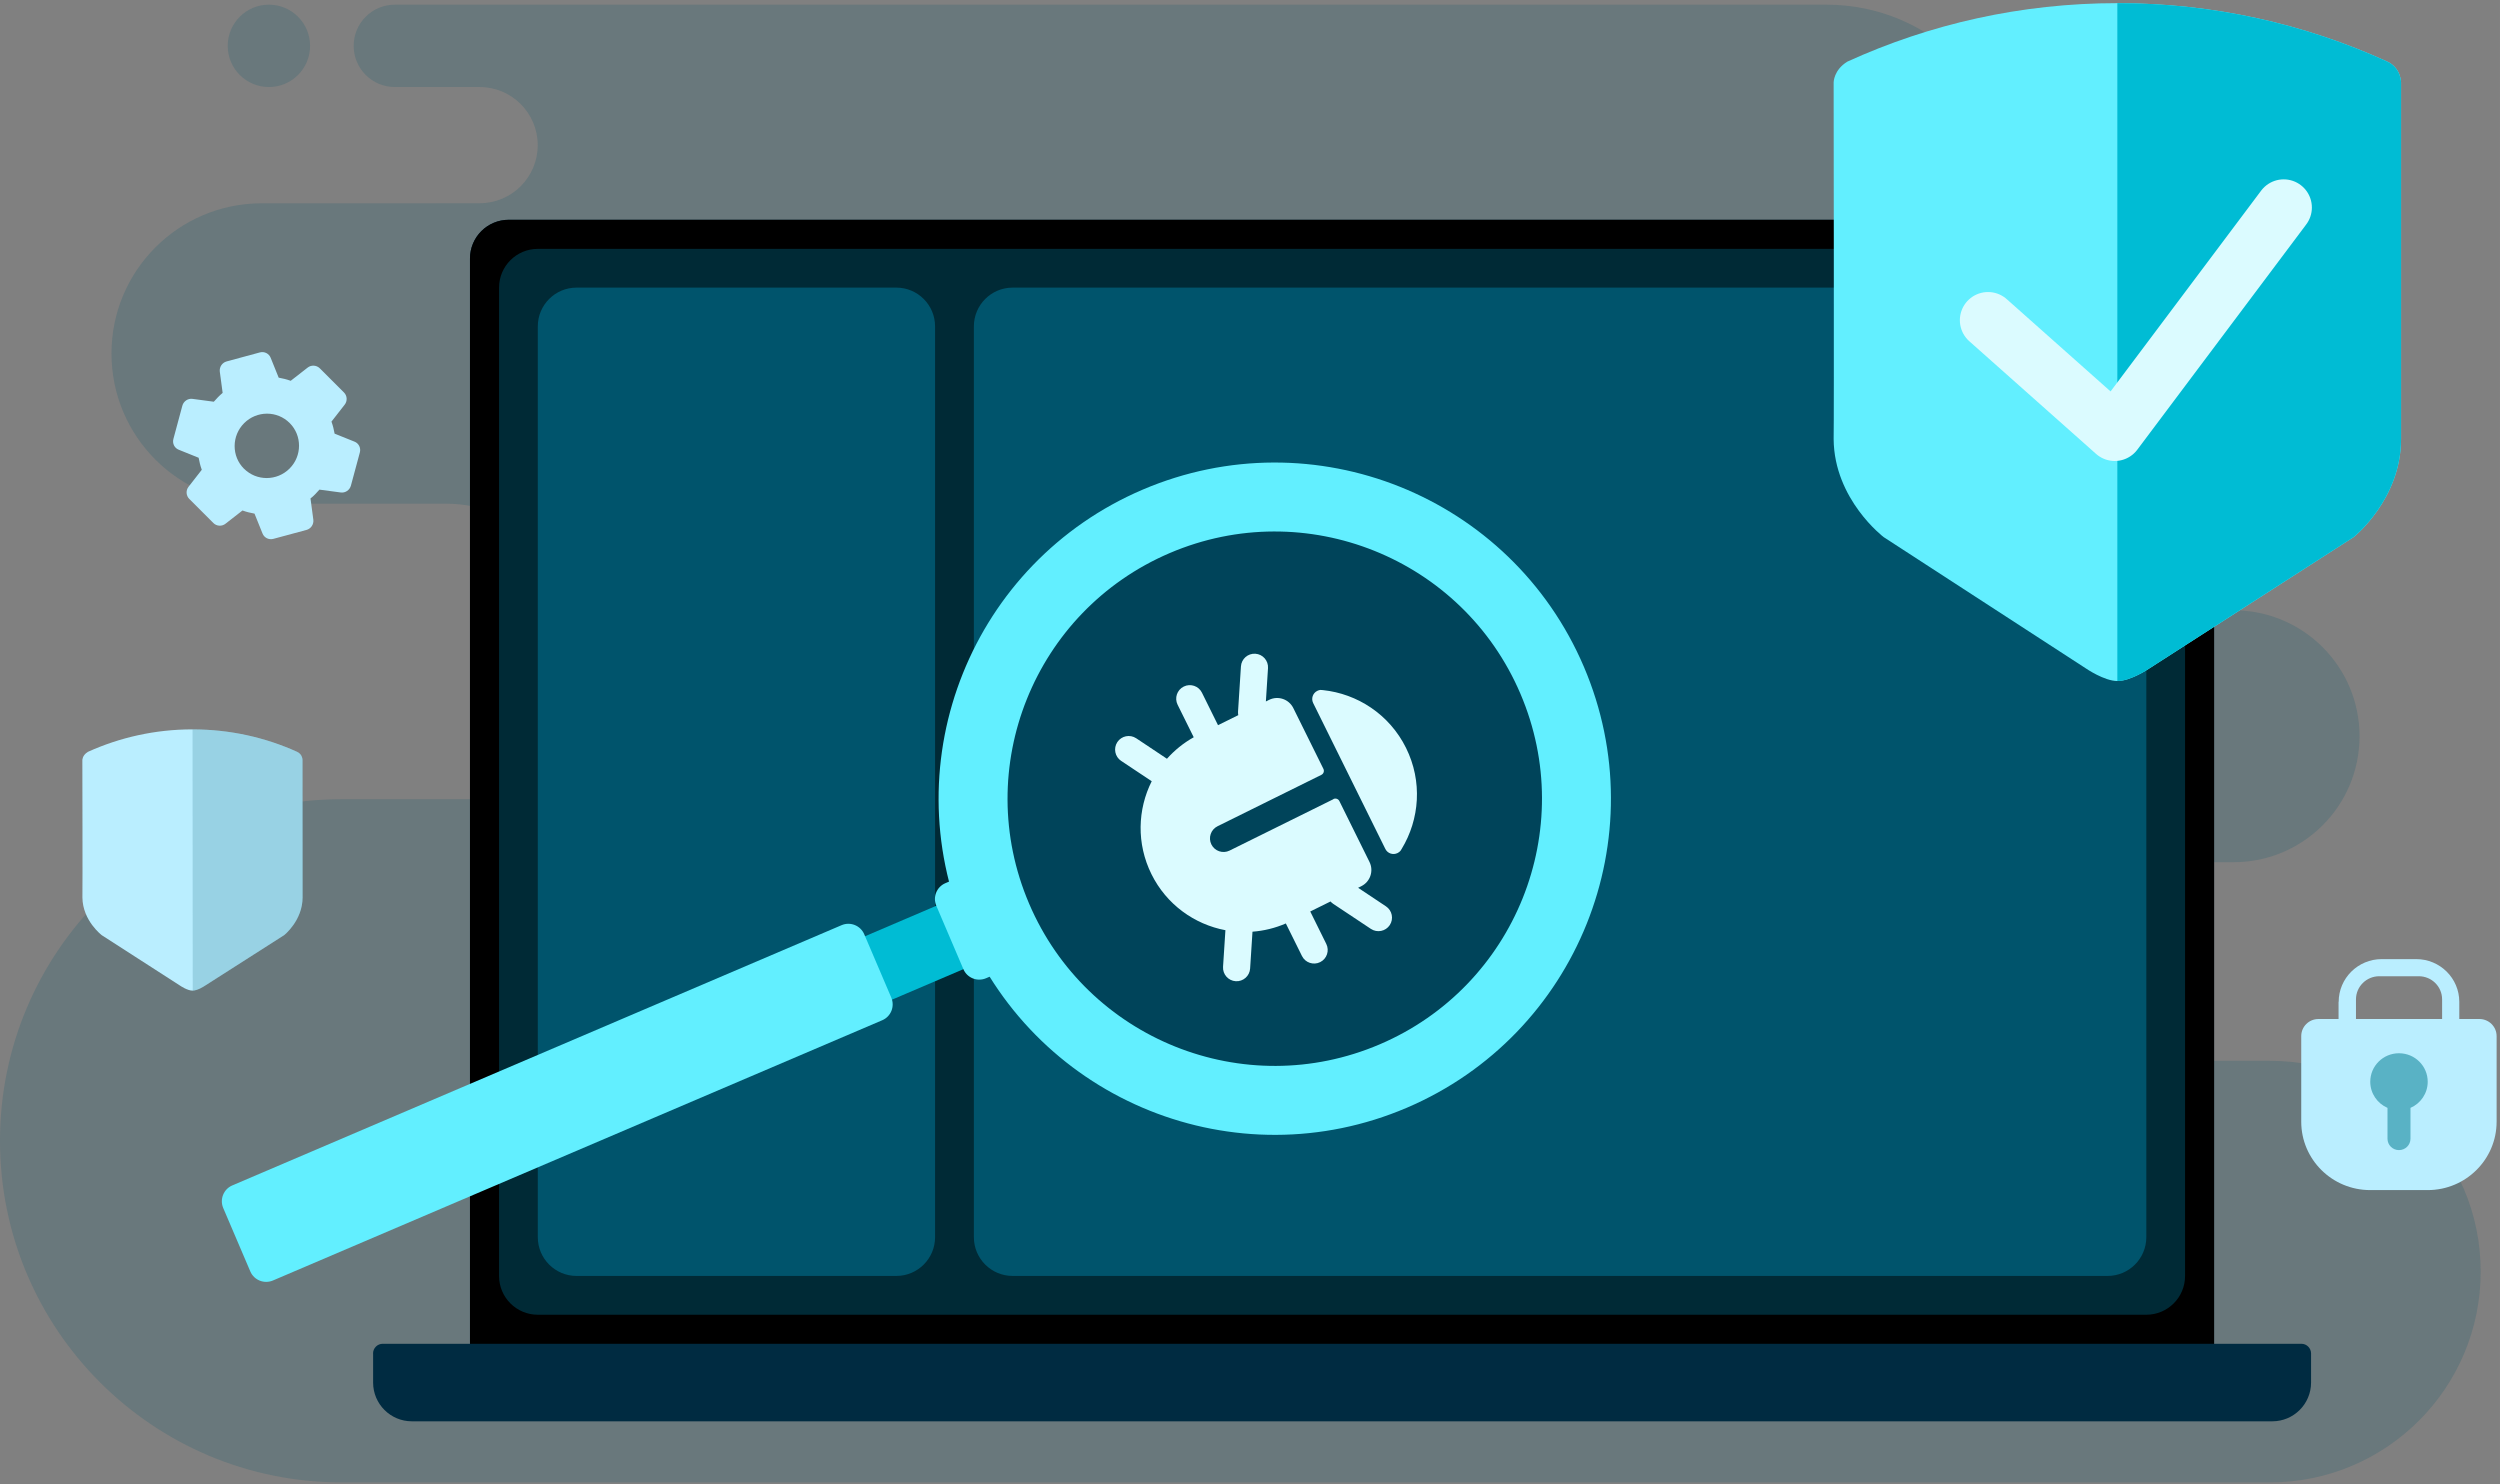
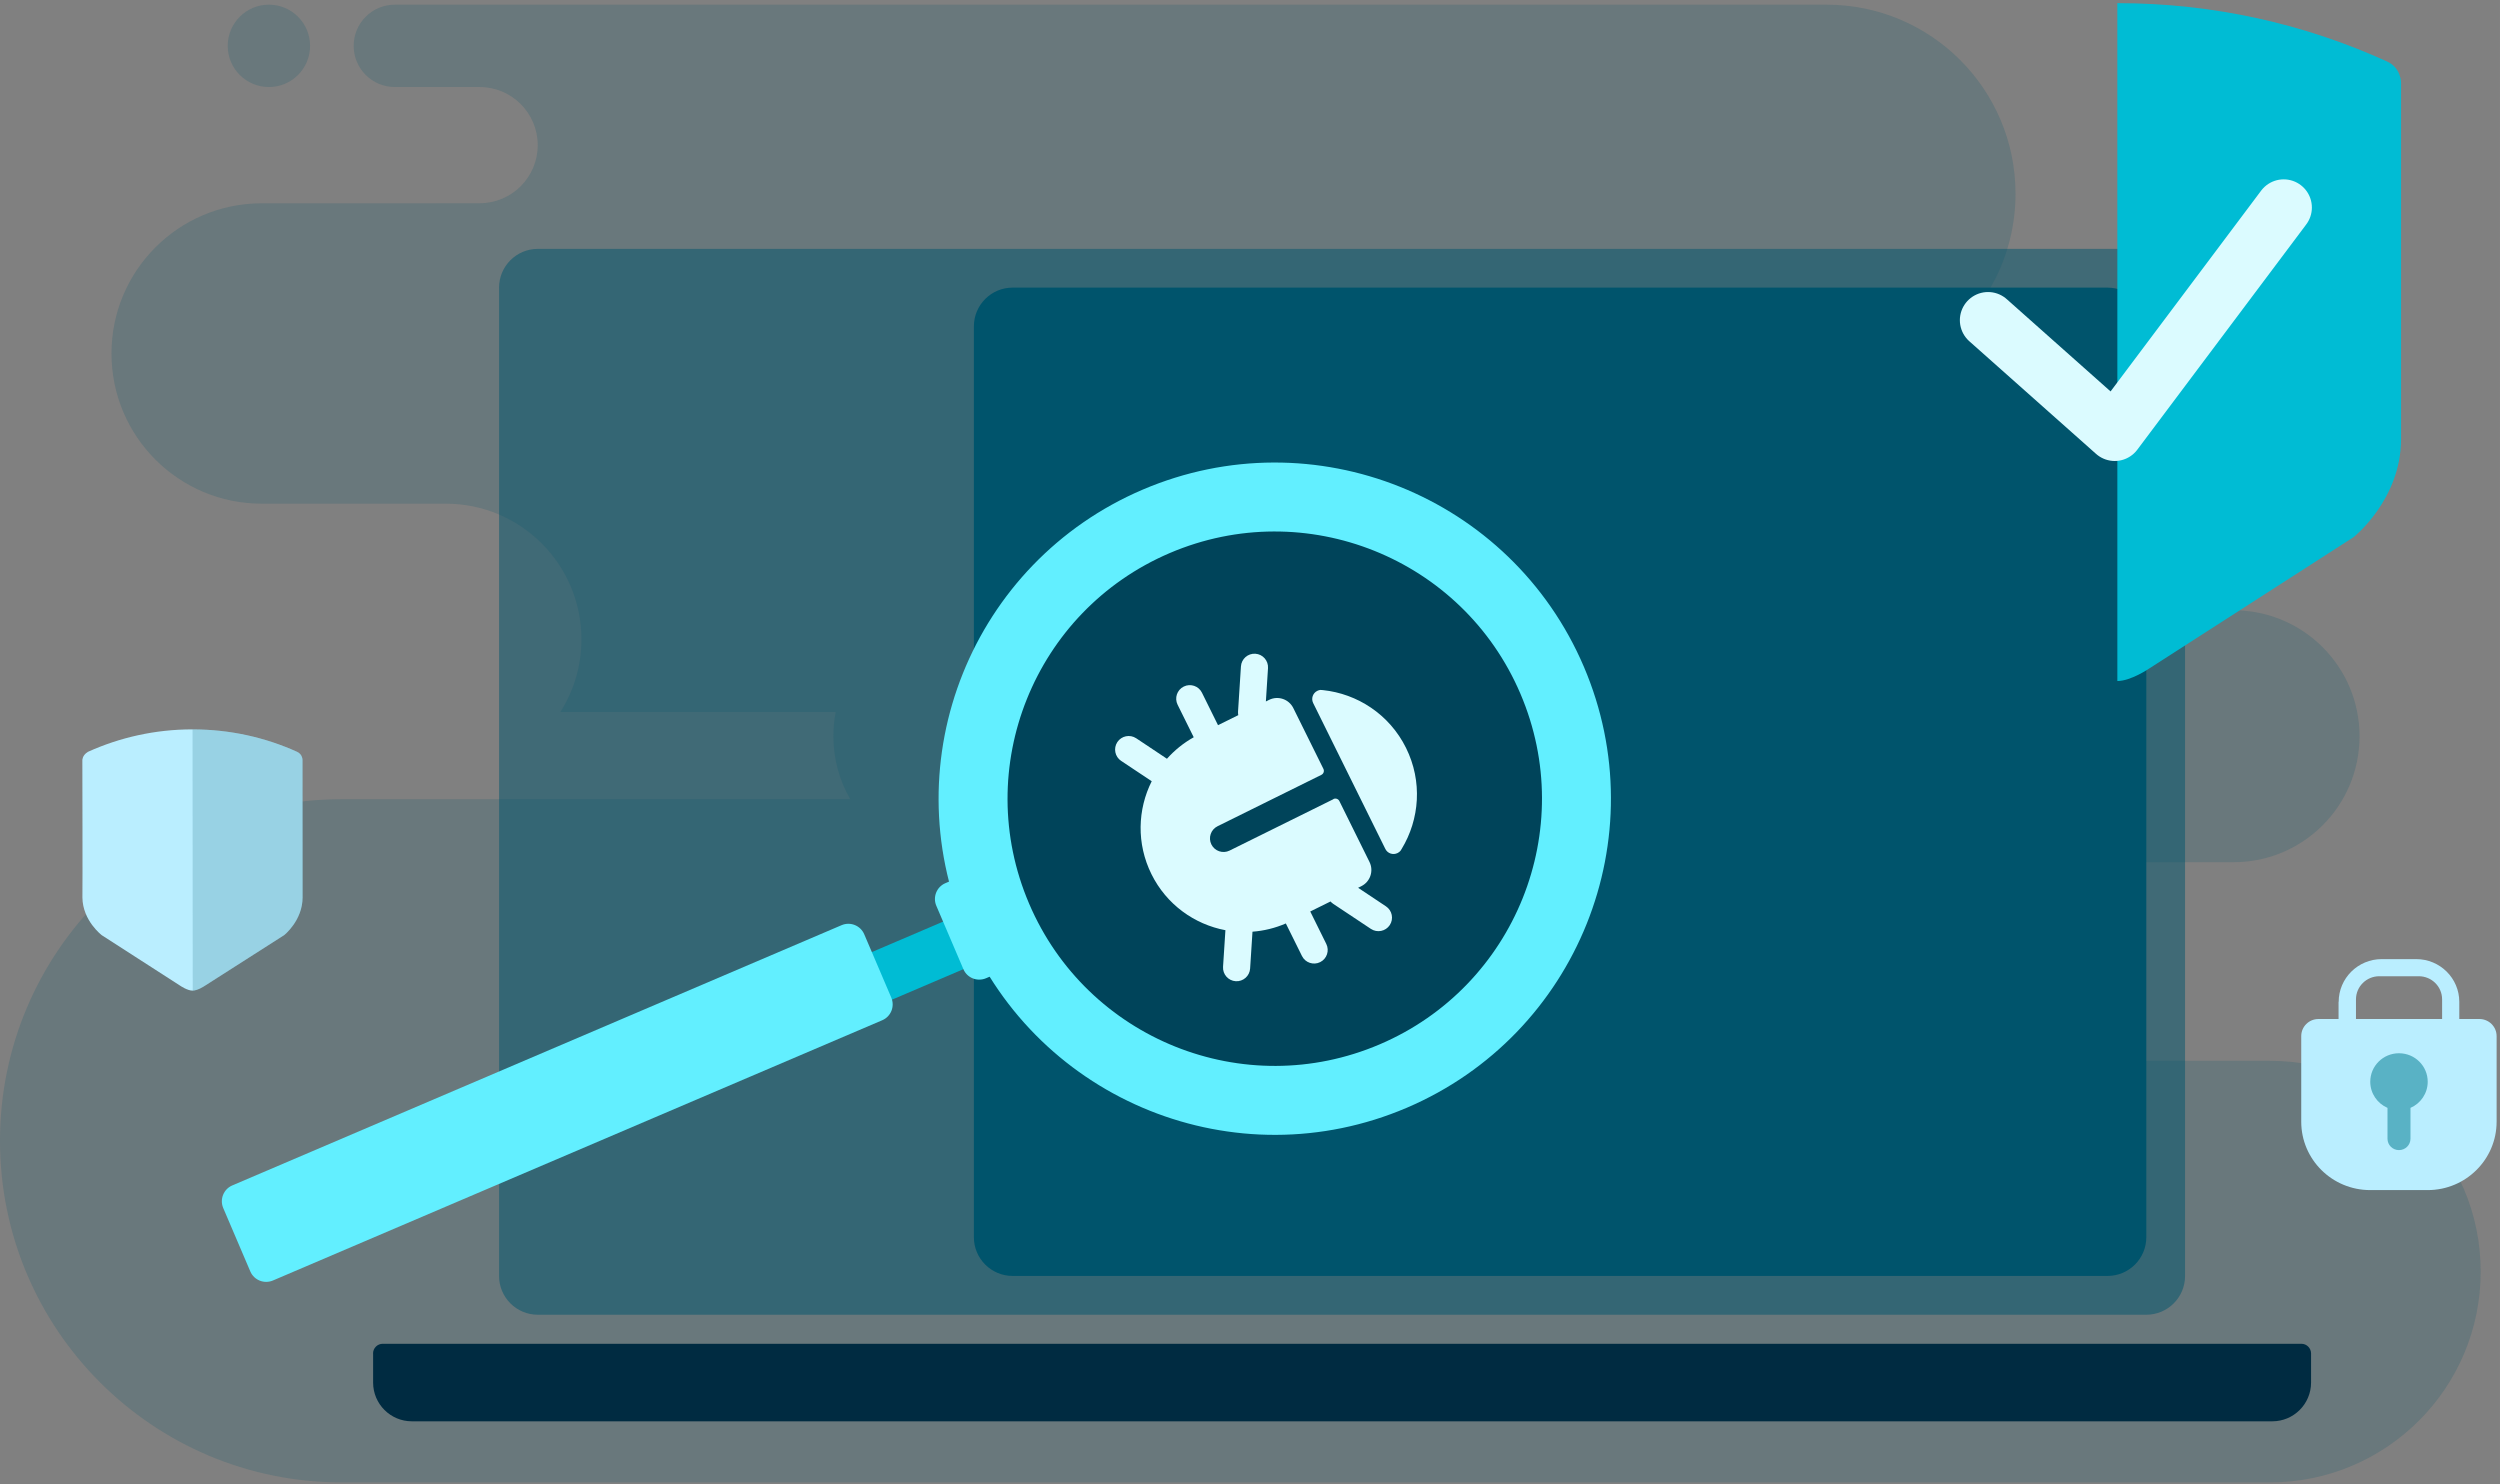
<svg xmlns="http://www.w3.org/2000/svg" id="Laag_1" data-name="Laag 1" width="148.87mm" height="88.39mm" viewBox="0 0 422 250.56">
  <rect x="0" y="0" width="422" height="250.56" fill="#808080" stroke="none" />
  <defs>
    <clipPath id="clippath">
      <rect width="422" height="250.56" style="fill: none; stroke-width: 0px;" />
    </clipPath>
  </defs>
  <g style="clip-path: url(#clippath);">
    <g>
      <path d="m73.65,34.32h-29.48c-14,0-25.35,11.35-25.35,25.35s11.35,25.35,25.35,25.35h31.08c12.65,0,22.9,10.25,22.9,22.9,0,4.51-1.3,8.72-3.56,12.27h46.48c-.26,1.32-.39,2.69-.39,4.09,0,3.87,1.04,7.51,2.85,10.63H57.66c-31.84,0-57.66,25.81-57.66,57.66s25.81,57.66,57.66,57.66h325.5c19.65,0,35.58-15.93,35.58-35.58s-15.93-35.58-35.58-35.58h-56.79c-3.3-13.75-11.52-25.58-22.7-33.53h73.36c11.74,0,21.26-9.52,21.26-21.26s-9.52-21.26-21.26-21.26h-10.14c.21-1.2.32-2.43.32-3.68,0-11.52-9.34-20.85-20.85-20.85h-26.76c5.13-4.64,8.35-11.35,8.35-18.81,0-.6-.02-1.2-.06-1.8,7.5-5.84,12.33-14.95,12.33-25.19,0-17.62-14.28-31.9-31.9-31.9H66.65c-3.84,0-6.95,3.11-6.95,6.95s3.11,6.95,6.95,6.95h14.31c5.42,0,9.81,4.39,9.81,9.81s-4.39,9.81-9.81,9.81h-7.32Z" style="fill: rgba(0, 84, 108, .18); fill-rule: evenodd; stroke-width: 0px;" />
      <path d="m45.39,14.69c3.84,0,6.95-3.11,6.95-6.95s-3.11-6.95-6.95-6.95-6.95,3.11-6.95,6.95,3.11,6.95,6.95,6.95Z" style="fill: rgba(0, 84, 108, .18); stroke-width: 0px;" />
-       <path d="m53.2,83.43c.25-.25.48-.51.72-.78l3.59.48c.77.11,1.51-.39,1.72-1.15l1.51-5.6c.21-.76-.18-1.55-.9-1.83l-3.36-1.35c-.12-.69-.29-1.37-.53-2.03l2.23-2.86c.49-.62.43-1.51-.11-2.05l-4.08-4.08c-.56-.56-1.45-.61-2.06-.13l-2.86,2.23c-.66-.24-1.34-.41-2.03-.53l-1.35-3.35c-.28-.72-1.07-1.12-1.83-.91l-5.61,1.52c-.76.21-1.24.94-1.15,1.72l.48,3.59c-.26.22-.52.45-.77.71-.25.25-.49.51-.72.78l-3.59-.48c-.77-.11-1.51.39-1.72,1.15l-1.51,5.61c-.21.76.18,1.55.91,1.83l3.35,1.35c.12.69.29,1.37.53,2.03l-2.23,2.86c-.49.62-.43,1.5.11,2.05l4.08,4.08c.55.55,1.44.6,2.05.11l2.86-2.23c.66.24,1.34.41,2.03.53l1.35,3.35c.28.72,1.07,1.12,1.83.91l5.6-1.51c.76-.21,1.24-.94,1.15-1.72l-.48-3.59c.29-.22.54-.45.79-.71Zm-12.02-4.31c-2.11-2.11-2.1-5.56.03-7.69,2.13-2.13,5.57-2.14,7.69-.02,2.11,2.11,2.1,5.56-.02,7.68-2.13,2.13-5.57,2.14-7.69.03Z" style="fill: #baeeff; stroke-width: 0px;" />
      <path d="m394.77,169.12c0-3.99,3.26-7.22,7.27-7.22h5.82c4.02,0,7.27,3.23,7.27,7.22v2.89h3.39c1.61,0,2.91,1.29,2.91,2.89v14.44c0,6.38-5.21,11.55-11.64,11.55h-9.7c-6.43,0-11.64-5.17-11.64-11.55v-14.44c0-1.6,1.3-2.89,2.91-2.89h3.39v-2.89Zm2.91,2.89h14.55v-3.31c0-2.16-1.76-3.91-3.94-3.91h-6.66c-2.18,0-3.94,1.75-3.94,3.91v3.31Z" style="fill: #baeeff; fill-rule: evenodd; stroke-width: 0px;" />
      <path d="m406.89,187.01c1.71-.74,2.91-2.44,2.91-4.41,0-2.66-2.17-4.81-4.85-4.81s-4.85,2.15-4.85,4.81c0,1.97,1.2,3.67,2.91,4.41v5.21c0,1.06.87,1.92,1.94,1.92s1.94-.86,1.94-1.92v-5.21Z" style="fill: #59b2c5; fill-rule: evenodd; stroke-width: 0px;" />
      <path d="m14.81,126.94c-.91.54-.91,1.36-.91,1.36,0,0,.05,22.25.01,23.2.04,3.93,3.28,6.37,3.28,6.37l13.26,8.54s1.19.81,2.05.81c.88,0,2.08-.82,2.08-.82l13.39-8.55s3.11-2.45,3.11-6.38c0-.54-.01-23.2-.01-23.2,0,0,0-.95-.91-1.36-5.39-2.44-11.37-3.79-17.68-3.79-6.31,0-12.29,1.37-17.68,3.81Z" style="fill: #baeeff; fill-rule: evenodd; stroke-width: 0px;" />
      <path d="m32.52,167.22c.88,0,2.08-.82,2.08-.82l13.39-8.55s3.11-2.45,3.11-6.38v-23.2s-.01-.95-.92-1.36c-5.39-2.43-11.37-3.79-17.68-3.79l.03,44.09Z" style="fill: rgba(0, 84, 108, .18); fill-rule: evenodd; stroke-width: 0px;" />
-       <path d="m367.2,37.1H85.87c-3.61,0-6.54,2.93-6.54,6.54v183.19c0,3.61,2.93,6.54,6.54,6.54h281.33c3.61,0,6.54-2.93,6.54-6.54V43.64c0-3.61-2.93-6.54-6.54-6.54Z" style="fill: #002b41; stroke-width: 0px;" />
-       <path d="m367.2,37.1H85.87c-3.61,0-6.54,2.93-6.54,6.54v183.19c0,3.61,2.93,6.54,6.54,6.54h281.33c3.61,0,6.54-2.93,6.54-6.54V43.64c0-3.61-2.93-6.54-6.54-6.54Z" style="stroke-width: 0px;" />
      <path d="m62.97,228.47c0-.9.73-1.64,1.64-1.64h323.86c.9,0,1.64.73,1.64,1.64v4.91c0,3.61-2.93,6.54-6.54,6.54H69.52c-3.61,0-6.54-2.93-6.54-6.54v-4.91Z" style="fill: #002b41; stroke-width: 0px;" />
      <path d="m362.3,42.01H90.78c-3.61,0-6.54,2.93-6.54,6.54v166.84c0,3.61,2.93,6.54,6.54,6.54h271.52c3.61,0,6.54-2.93,6.54-6.54V48.55c0-3.61-2.93-6.54-6.54-6.54Z" style="fill: rgba(0, 84, 108, .5); stroke-width: 0px;" />
-       <path d="m151.3,48.55h-53.98c-3.61,0-6.54,2.93-6.54,6.54v153.75c0,3.61,2.93,6.54,6.54,6.54h53.98c3.61,0,6.54-2.93,6.54-6.54V55.09c0-3.61-2.93-6.54-6.54-6.54Z" style="fill: #00546c; stroke-width: 0px;" />
      <path d="m355.76,48.55h-184.83c-3.61,0-6.54,2.93-6.54,6.54v153.75c0,3.61,2.93,6.54,6.54,6.54h184.83c3.61,0,6.54-2.93,6.54-6.54V55.09c0-3.61-2.93-6.54-6.54-6.54Z" style="fill: #00546c; stroke-width: 0px;" />
-       <path d="m164.54,153.28l2.29,5.35c.63,1.48-.05,3.19-1.53,3.82l-16.05,6.86c-1.48.63-3.19-.06-3.82-1.53l-2.28-5.35c-.63-1.48.05-3.19,1.53-3.82l16.05-6.86c1.48-.63,3.19.05,3.82,1.53Z" style="fill: #00bcd4; stroke-width: 0px;" />
+       <path d="m164.54,153.28l2.29,5.35c.63,1.48-.05,3.19-1.53,3.82l-16.05,6.86c-1.48.63-3.19-.06-3.82-1.53l-2.28-5.35l16.05-6.86c1.48-.63,3.19.05,3.82,1.53Z" style="fill: #00bcd4; stroke-width: 0px;" />
      <path d="m145.88,157.7l4.57,10.7c.63,1.48-.05,3.19-1.53,3.82l-102.85,43.93c-1.48.63-3.19-.06-3.82-1.53l-4.57-10.7c-.63-1.48.06-3.19,1.53-3.82l102.85-43.93c1.48-.63,3.19.06,3.82,1.53Z" style="fill: #62efff; stroke-width: 0px;" />
      <path d="m167.09,149.03l4.57,10.7c.63,1.48-.06,3.19-1.53,3.82l-3.69,1.58c-1.48.63-3.19-.05-3.82-1.53l-4.57-10.7c-.63-1.48.05-3.19,1.53-3.82l3.69-1.58c1.48-.63,3.19.05,3.82,1.53Z" style="fill: #62efff; stroke-width: 0px;" />
      <path d="m168.36,154.82c-11.05-25.86.96-55.77,26.82-66.82,25.86-11.04,55.78.96,66.82,26.82,11.05,25.86-.96,55.77-26.82,66.82-25.86,11.05-55.77-.96-66.82-26.82Z" style="fill: rgba(0, 67, 88, .9); stroke: #62efff; stroke-width: 11.64px;" />
      <path d="m222.96,116.47s.05,0,.08,0c.09,0,.17,0,.26.02,5.83.61,11.24,4.11,14.04,9.76,2.8,5.65,2.3,12.06-.75,17.07-.04.08-.09.15-.14.22-.01.02-.03.04-.04.07-.13.16-.31.29-.51.39-.76.37-1.67.07-2.05-.69l-12.19-24.64c-.37-.76-.06-1.67.69-2.05.2-.1.41-.16.62-.17Z" style="fill: #dbfbff; stroke-width: 0px;" />
      <path d="m225.07,134.88c.38-.19.84-.03,1.02.35l5.08,10.27c.75,1.51.13,3.34-1.38,4.09l-.54.27,4.7,3.13c1.05.7,1.34,2.12.64,3.17-.7,1.05-2.12,1.34-3.18.64l-6.36-4.23c-.17-.12-.33-.25-.46-.4l-3.42,1.69,2.71,5.48c.56,1.13.1,2.51-1.04,3.07-1.13.56-2.51.1-3.07-1.04l-2.72-5.49c-1.83.79-3.73,1.25-5.63,1.39l-.4,6.22c-.08,1.26-1.17,2.22-2.43,2.14-1.26-.08-2.22-1.17-2.14-2.43l.4-6.18c-5.23-.99-9.95-4.33-12.49-9.47-2.54-5.14-2.34-10.92.05-15.68l-5.16-3.43c-1.05-.7-1.34-2.12-.64-3.18.7-1.05,2.12-1.34,3.18-.64l5.19,3.46c1.27-1.42,2.78-2.66,4.52-3.63l-2.72-5.49c-.56-1.13-.1-2.51,1.04-3.07,1.13-.56,2.51-.1,3.07,1.04l2.71,5.48,3.42-1.69c-.04-.2-.05-.4-.04-.61l.49-7.62c.08-1.26,1.17-2.22,2.43-2.14,1.26.08,2.22,1.17,2.14,2.43l-.36,5.63.54-.27c1.51-.75,3.34-.13,4.09,1.38l5.08,10.26c.19.38.03.84-.35,1.02l-17.52,8.67c-1.13.56-1.6,1.93-1.04,3.07.56,1.13,1.93,1.6,3.07,1.04l17.52-8.67Z" style="fill: #dbfbff; stroke-width: 0px;" />
-       <path d="m311.86,10.39c-2.34,1.41-2.34,3.52-2.34,3.52,0,0,.08,57.75,0,60.21.08,10.21,8.45,16.55,8.45,16.55l34.16,22.18s3.06,2.1,5.28,2.11c2.25.01,5.37-2.11,5.37-2.11l34.51-22.18s8.01-6.34,8.01-16.55V13.91s0-2.46-2.34-3.52c-13.88-6.33-29.3-9.86-45.55-9.86s-31.67,3.53-45.55,9.86Z" style="fill: #62efff; fill-rule: evenodd; stroke-width: 0px;" />
      <path d="m357.41,114.97V.53c16.25,0,31.67,3.53,45.55,9.86,2.34,1.07,2.34,3.52,2.34,3.52v60.21c0,10.21-8.01,16.55-8.01,16.55l-34.51,22.18s-3.11,2.12-5.37,2.11Z" style="fill: #00bcd4; fill-rule: evenodd; stroke-width: 0px;" />
      <path d="m335.58,54.05l21.39,19.01,28.52-38.03" style="fill: none; stroke: #dbfbff; stroke-linecap: round; stroke-linejoin: round; stroke-width: 9.51px;" />
    </g>
  </g>
</svg>